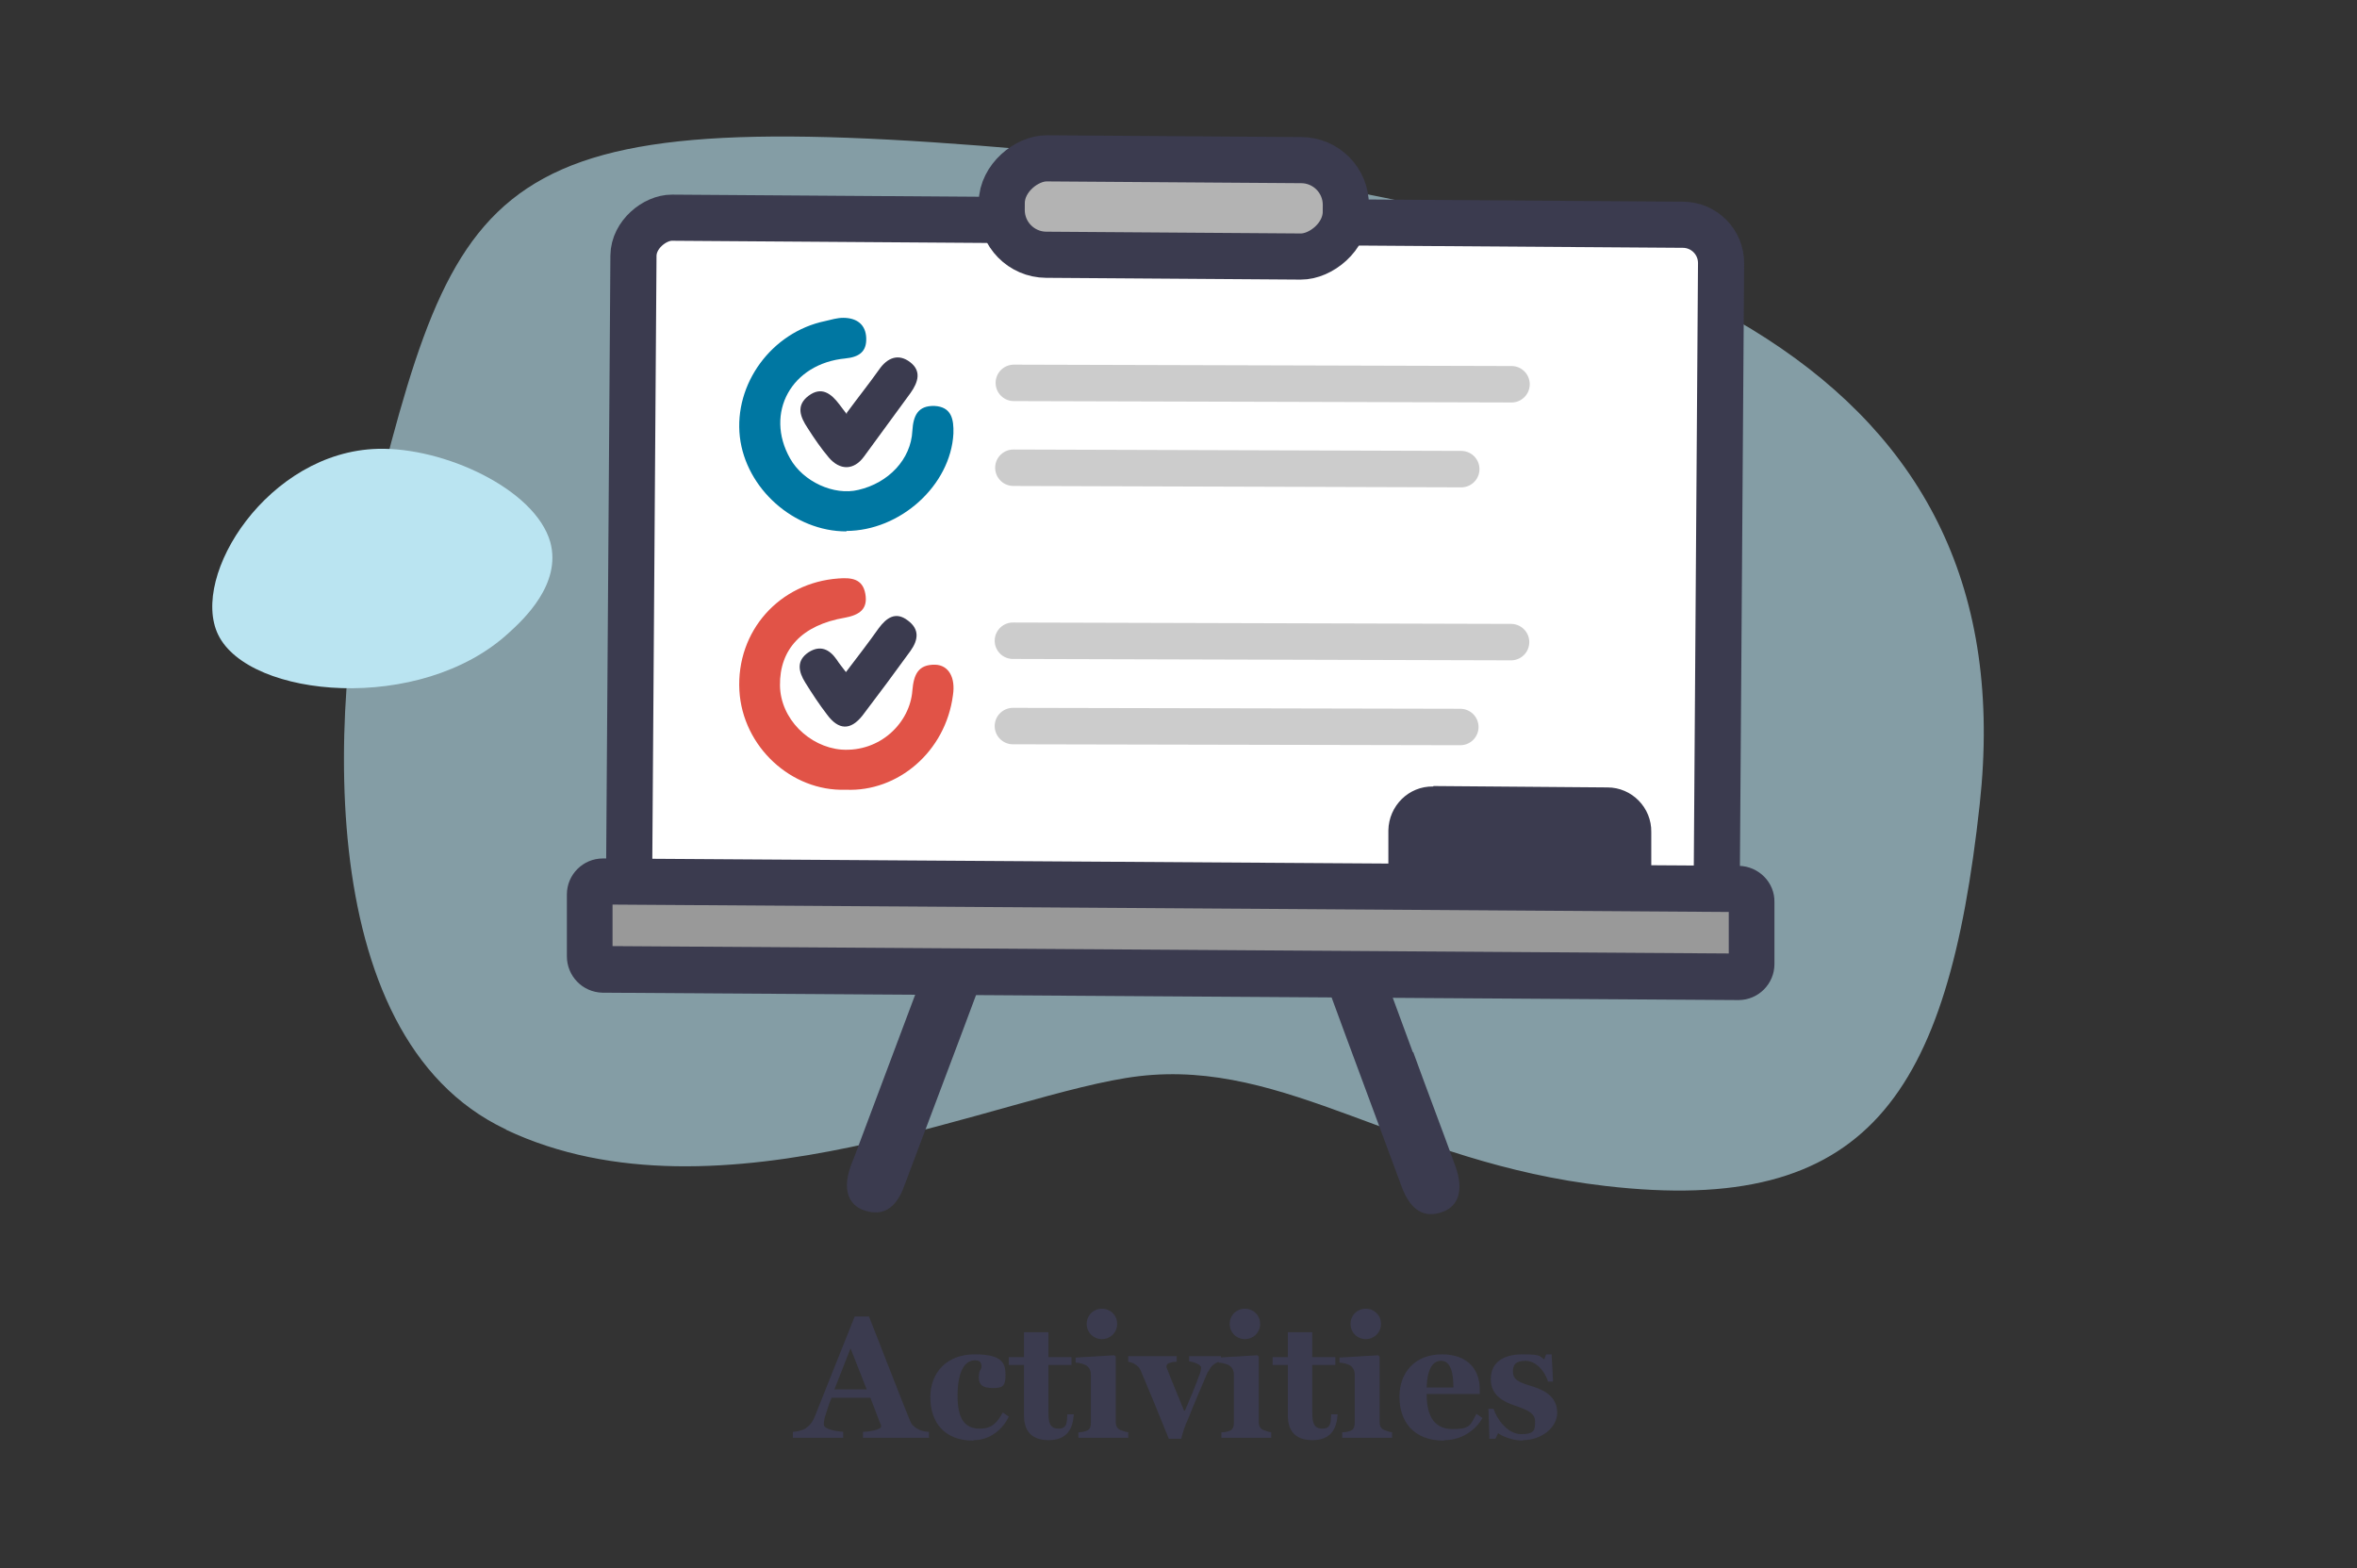
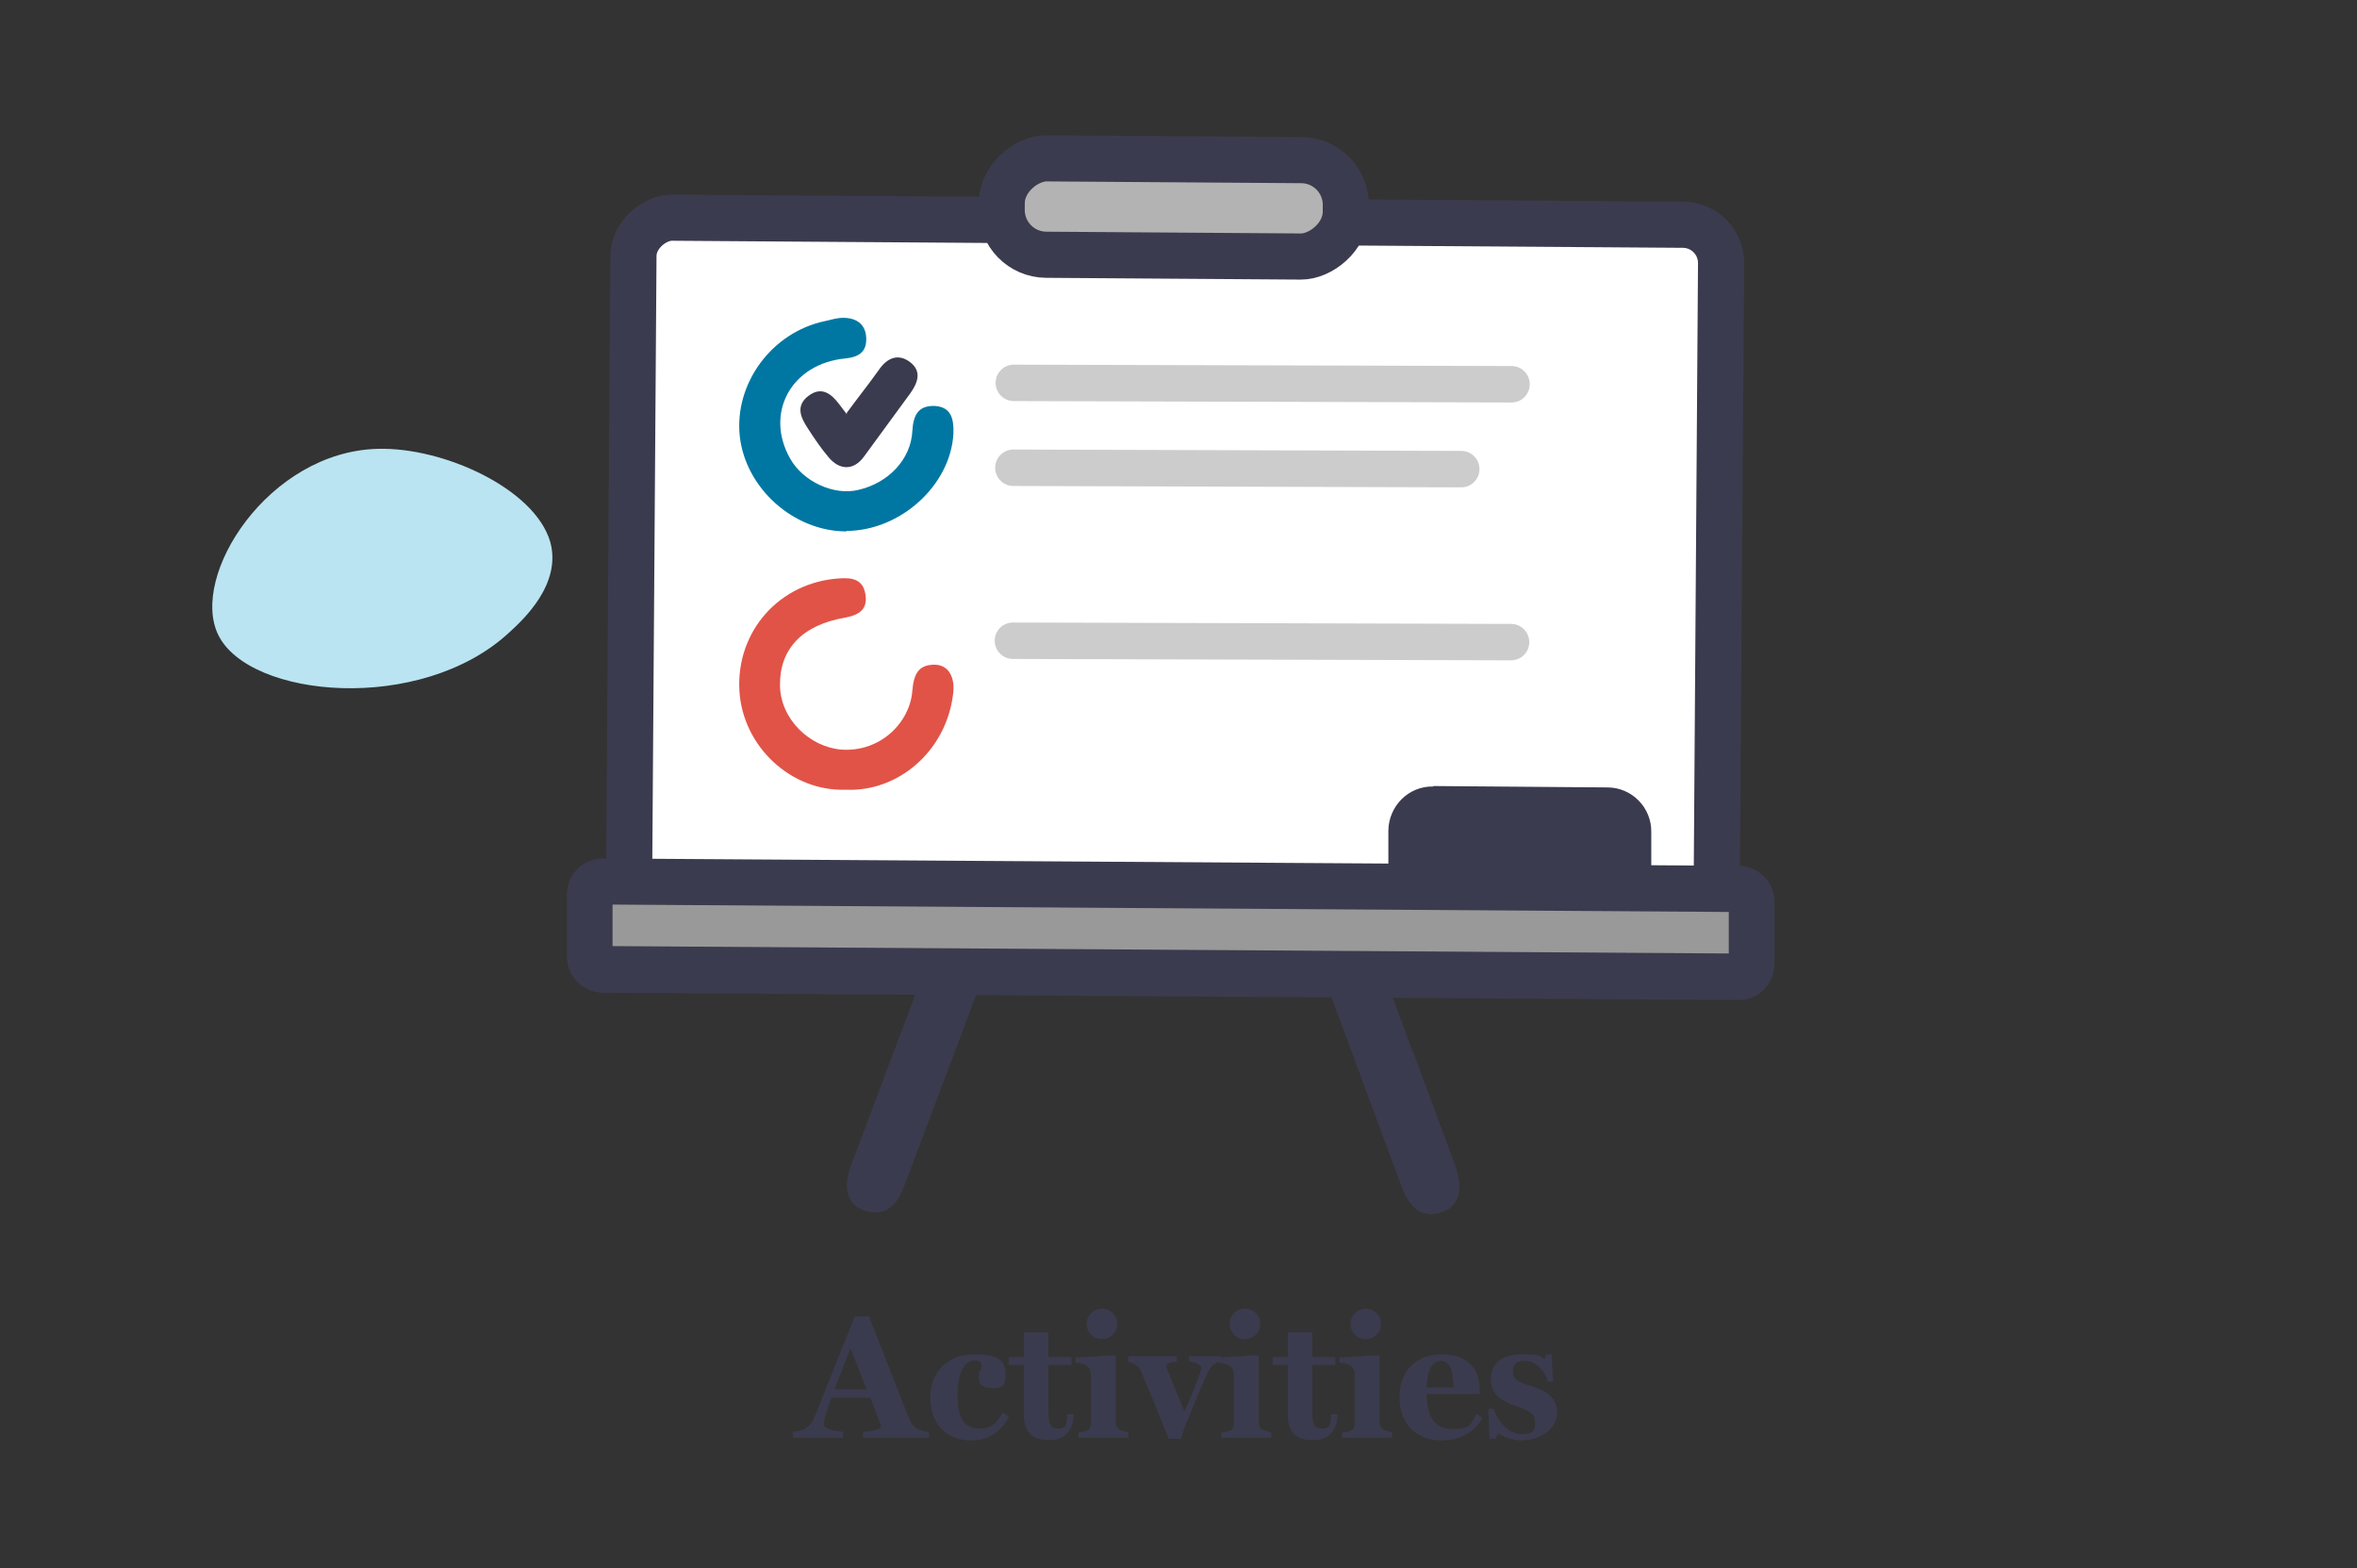
<svg xmlns="http://www.w3.org/2000/svg" id="Layer_1" data-name="Layer 1" version="1.1" viewBox="0 0 511 340">
  <rect x="0" y="0" width="511" height="340" fill="#333333" stroke="none" />
  <defs>
    <style>
      .cls-1 {
        fill: #3b3b4f;
      }

      .cls-1, .cls-2, .cls-3, .cls-4, .cls-5, .cls-6 {
        stroke-width: 0px;
      }

      .cls-2 {
        fill: #e15347;
      }

      .cls-3, .cls-6 {
        fill: #bae4f1;
        mix-blend-mode: multiply;
      }

      .cls-3, .cls-6, .cls-7 {
        isolation: isolate;
      }

      .cls-4 {
        fill: #999;
      }

      .cls-5 {
        fill: #0077a2;
      }

      .cls-8 {
        fill: none;
        stroke: #ccc;
        stroke-linecap: round;
        stroke-linejoin: round;
        stroke-width: 7.9px;
      }

      .cls-6 {
        opacity: .6;
      }

      .cls-9 {
        fill: #b3b3b3;
      }

      .cls-9, .cls-10 {
        stroke: #3b3b4f;
        stroke-miterlimit: 10;
        stroke-width: 10px;
      }

      .cls-10 {
        fill: #fff;
      }
    </style>
  </defs>
  <g class="cls-7">
    <g id="Layer_1-2" data-name="Layer 1">
      <g>
        <g class="cls-7">
          <g class="cls-7">
            <path class="cls-1" d="M187.1,311.7v-1.3c1.3,0,3.9-.5,3.9-1.1s-.1-.6-.2-.8l-2.1-5.5h-8.4c-.5,1.1-1,2.7-1.3,3.7-.3.8-.4,1.6-.4,2.1,0,1.1,2.9,1.5,4.2,1.6v1.3h-10.9v-1.3c.7,0,1.9-.3,2.5-.6,1-.6,1.7-1.4,2.2-2.6,2.6-6.5,5.8-14.6,8.7-21.8h3.1c3.9,9.9,7.4,19,8.9,22.6.3.8.8,1.3,1.7,1.8.7.4,1.7.6,2.4.6v1.3h-14.3ZM184.4,292.3l-3.5,8.9h7l-3.5-8.9Z" />
            <path class="cls-1" d="M211,312.3c-6.3,0-9.3-4-9.3-9.4s3.6-9.3,9.6-9.3,6.7,1.9,6.7,4.5-.8,2.8-2.8,2.8-3-.6-3-2.3.6-1.6.6-2.4c-.1-.9-.3-1.3-1.5-1.3-1.9,0-3.7,2-3.7,7.7s2.1,7.1,4.8,7.1,3.8-1.3,5-3.5l1.3.9c-1.3,2.8-4.1,5.1-7.6,5.1Z" />
            <path class="cls-1" d="M227.4,312.2c-3.7,0-5.4-1.9-5.4-5.4v-10.9h-3.3v-1.7h3.3v-5.4h5.3v5.4h5v1.7h-5v10.3c0,2.2.3,3.5,2.2,3.5s1.8-1.4,1.9-3.1h1.4c-.2,3.1-1.4,5.6-5.5,5.6Z" />
            <path class="cls-1" d="M233.8,311.7v-1.2c.7,0,1.1-.1,1.7-.3.7-.2,1-.8,1-1.7v-10.6c0-.8-.4-1.5-1-1.9-.5-.3-1.6-.6-2.3-.6v-1.1l8.4-.5.3.3v14.2c0,.8.3,1.4,1,1.7.6.2,1,.4,1.7.5v1.2h-10.8ZM238.9,290.3c-1.8,0-3.3-1.4-3.3-3.3s1.5-3.3,3.3-3.3,3.3,1.4,3.3,3.3-1.5,3.3-3.3,3.3Z" />
            <path class="cls-1" d="M261.9,297.3c-1.5,3.5-2.8,6.5-4.4,10.5-.6,1.3-1,2.4-1.4,4.1h-2.7c-2.7-6.7-3.5-8.6-6.1-14.8-.5-1.1-1.6-1.7-2.7-1.9v-1.2h10.5v1.2c-.9,0-2.2.3-2.2.9s0,.3.2.8c.6,1.7,2.2,5.4,3.6,8.9h.2c1.2-2.8,2.1-4.9,3.3-8.2.1-.3.2-.8.2-1.1,0-.8-2-1.3-2.6-1.4v-1.1h6.9v1.1c-1,.2-2.1.8-2.7,2.2Z" />
            <path class="cls-1" d="M264.8,311.7v-1.2c.7,0,1.1-.1,1.7-.3.7-.2,1-.8,1-1.7v-10.6c0-.8-.4-1.5-1-1.9-.5-.3-1.6-.6-2.3-.6v-1.1l8.4-.5.3.3v14.2c0,.8.3,1.4,1,1.7.6.2,1,.4,1.7.5v1.2h-10.8ZM269.9,290.3c-1.8,0-3.3-1.4-3.3-3.3s1.5-3.3,3.3-3.3,3.3,1.4,3.3,3.3-1.5,3.3-3.3,3.3Z" />
            <path class="cls-1" d="M284.6,312.2c-3.7,0-5.4-1.9-5.4-5.4v-10.9h-3.3v-1.7h3.3v-5.4h5.3v5.4h5v1.7h-5v10.3c0,2.2.3,3.5,2.2,3.5s1.8-1.4,1.9-3.1h1.4c-.2,3.1-1.4,5.6-5.5,5.6Z" />
            <path class="cls-1" d="M291,311.7v-1.2c.7,0,1.1-.1,1.7-.3.7-.2,1-.8,1-1.7v-10.6c0-.8-.4-1.5-1-1.9-.5-.3-1.6-.6-2.3-.6v-1.1l8.4-.5.3.3v14.2c0,.8.3,1.4,1,1.7.6.2,1,.4,1.7.5v1.2h-10.8ZM296.1,290.3c-1.8,0-3.3-1.4-3.3-3.3s1.5-3.3,3.3-3.3,3.3,1.4,3.3,3.3-1.5,3.3-3.3,3.3Z" />
            <path class="cls-1" d="M313,312.3c-6.6,0-9.6-4.2-9.6-9.5s3.4-9.2,9.2-9.2,8.2,3.5,8.2,7.5v1.1h-11.5c0,4.9,1.7,7.6,5.7,7.6s3.8-1.1,5.1-3.3l1.3.9c-1.5,2.7-4.6,4.8-8.2,4.8ZM312.4,295c-1.8,0-3,1.9-3.1,5.8h5.8c0-3-.5-5.8-2.7-5.8Z" />
            <path class="cls-1" d="M330.2,312.3c-2.4,0-4.6-1-5.4-1.6l-.6,1.2h-1.3l-.2-6.5h1.1c.7,2.2,3,5.5,6,5.5s3-1,3-2.8-1.8-2.5-4.4-3.4c-2.4-.8-5.2-2.2-5.2-5.7s2.5-5.4,6.9-5.4,3.6.5,4.7,1.1l.4-1.1h1.2l.3,5.9h-1.1c-.7-2.4-2.7-4.5-4.9-4.5s-2.7,1-2.7,2.3c0,1.9,1.4,2.4,4.4,3.3,3.1,1,5.2,2.6,5.2,5.7s-3.3,5.9-7.5,5.9Z" />
          </g>
        </g>
-         <path class="cls-6" d="M109.7,244.9c46.3,21.9,107.8-8.1,137.2-11.6,32.1-3.8,56.8,18.7,101.2,23.8,56.8,6.6,74.2-19.5,81.1-82.7,10.2-93.2-68.5-129.1-194.5-140.9-126-11.8-134.3.3-153.3,75.6-10.1,40.1-14.7,115.4,28.2,135.7h.1Z" />
        <path class="cls-3" d="M81.9,97.3c-23.7.6-40.8,27.5-34.6,40.3,6.7,13.8,43.9,17.2,63-.4,3.2-2.9,11.5-10.6,9-19.7-3.3-11.5-23.1-20.6-37.4-20.2h0Z" />
        <g>
          <g id="MNq8Ur">
            <g>
              <path class="cls-1" d="M207.4,191.7c-7.3,19.5-14.7,39.1-22,58.6-.3.9-.7,1.7-1,2.6-1.7,4.8-.6,8.3,3,9.5,3.9,1.3,6.8-.3,8.6-5.2,8.2-21.8,16.5-43.6,24.5-65.5h-13.1Z" />
              <path class="cls-1" d="M306.3,228.1c-4.4-11.9-8.8-23.9-13.3-36.2h-13.2c7.9,21.8,16,43.6,24.1,65.4,1.9,5.1,4.9,6.9,8.9,5.4,3.5-1.3,4.5-4.8,2.8-9.7-3-8.3-6.2-16.6-9.2-24.9h0Z" />
            </g>
          </g>
          <rect class="cls-10" x="181.3" y="3.6" width="147.1" height="235.8" rx="8.3" ry="8.3" transform="translate(131.5 375.5) rotate(-89.6)" />
          <g>
            <path class="cls-4" d="M130.5,210.1c-.8,0-1.5-.3-2-.8s-.8-1.2-.8-2v-13.4c0-1.5,1.4-2.8,2.9-2.8l246.3,1.6c.8,0,1.5.3,2,.8s.8,1.2.8,2v13.4c0,1.5-1.4,2.8-2.9,2.8l-246.4-1.6h.1Z" />
            <path class="cls-1" d="M132.8,196.1l242,1.6v9l-242-1.6v-9M130.7,186.1c-4.3,0-7.8,3.5-7.8,7.8v13.4c0,4.3,3.4,7.8,7.7,7.9l246.3,1.6h0c4.3,0,7.8-3.5,7.8-7.8v-13.4c.1-4.3-3.4-7.8-7.7-7.9l-246.3-1.6h0Z" />
          </g>
          <path class="cls-1" d="M310.8,170.4l37.7.3c5.3,0,9.6,4.4,9.5,9.7v10.9c0,0-57-.4-57-.4v-10.9c.1-5.3,4.4-9.6,9.7-9.5h0Z" />
          <rect class="cls-9" x="244" y="7.6" width="20.9" height="74.6" rx="9.7" ry="9.7" transform="translate(207.8 299.1) rotate(-89.6)" />
          <g>
            <g>
              <path class="cls-2" d="M183.3,171.2c-11.7.4-22.3-9.3-23-21.5-.7-12.9,8.7-23.4,21.5-24.3,2.7-.2,5.2,0,5.8,3.3s-1.2,4.6-4.4,5.2c-9.4,1.6-14.2,6.9-14.1,14.7.1,7.2,6.3,13.3,13.3,13.9,8.5.6,14.9-5.9,15.4-12.8.3-3.4,1.2-5.7,5-5.6,2.8.1,4.4,2.7,3.8,6.6-1.6,12.3-12,21-23.2,20.5h-.1Z" />
              <path class="cls-5" d="M183.5,115.2c-11.4,0-21.8-9.3-23.1-20.5-1.3-11.5,6.9-22.7,18.5-25.1,1.3-.3,2.6-.7,3.9-.7,2.9,0,4.9,1.4,5,4.4s-1.6,4.1-4.5,4.4c-11.7,1.1-17.6,11.8-12,21.7,2.8,5,9.5,8.1,14.8,6.8,6.5-1.5,11.4-6.6,11.7-12.8.2-3.3,1.2-5.5,4.8-5.4,3.7.2,4.2,2.9,4.1,6-.6,11.2-11.5,21.1-23.3,21.1h.1Z" />
-               <path class="cls-1" d="M183.4,145.7c2.6-3.4,4.9-6.4,7.1-9.5,1.7-2.3,3.7-3.7,6.3-1.7,2.6,1.9,2.3,4.2.6,6.6-3.4,4.7-6.9,9.4-10.4,14-2.6,3.3-5.2,3.2-7.7-.2-1.7-2.2-3.2-4.5-4.7-6.9s-2-4.8.7-6.6c2.5-1.6,4.5-.7,6.1,1.6.5.8,1.1,1.5,2,2.7h0Z" />
              <path class="cls-1" d="M183.5,89.6c2.5-3.4,4.9-6.4,7.1-9.5,1.8-2.6,4.2-3.5,6.7-1.6s1.8,4.3.1,6.7c-3.4,4.6-6.7,9.2-10.1,13.8-2.2,3-5.2,3-7.6.2-1.7-2-3.2-4.2-4.6-6.4-1.6-2.4-2.6-4.9.2-7s4.9-.5,6.7,1.9c.4.5.8,1.1,1.6,2.1v-.2Z" />
            </g>
            <g>
-               <line class="cls-8" x1="219.6" y1="157.4" x2="316.6" y2="157.6" />
              <line class="cls-8" x1="219.6" y1="138.9" x2="327.6" y2="139.2" />
            </g>
            <g>
              <line class="cls-8" x1="219.7" y1="101.4" x2="316.8" y2="101.7" />
              <line class="cls-8" x1="219.8" y1="83" x2="327.7" y2="83.3" />
            </g>
          </g>
        </g>
      </g>
    </g>
  </g>
</svg>